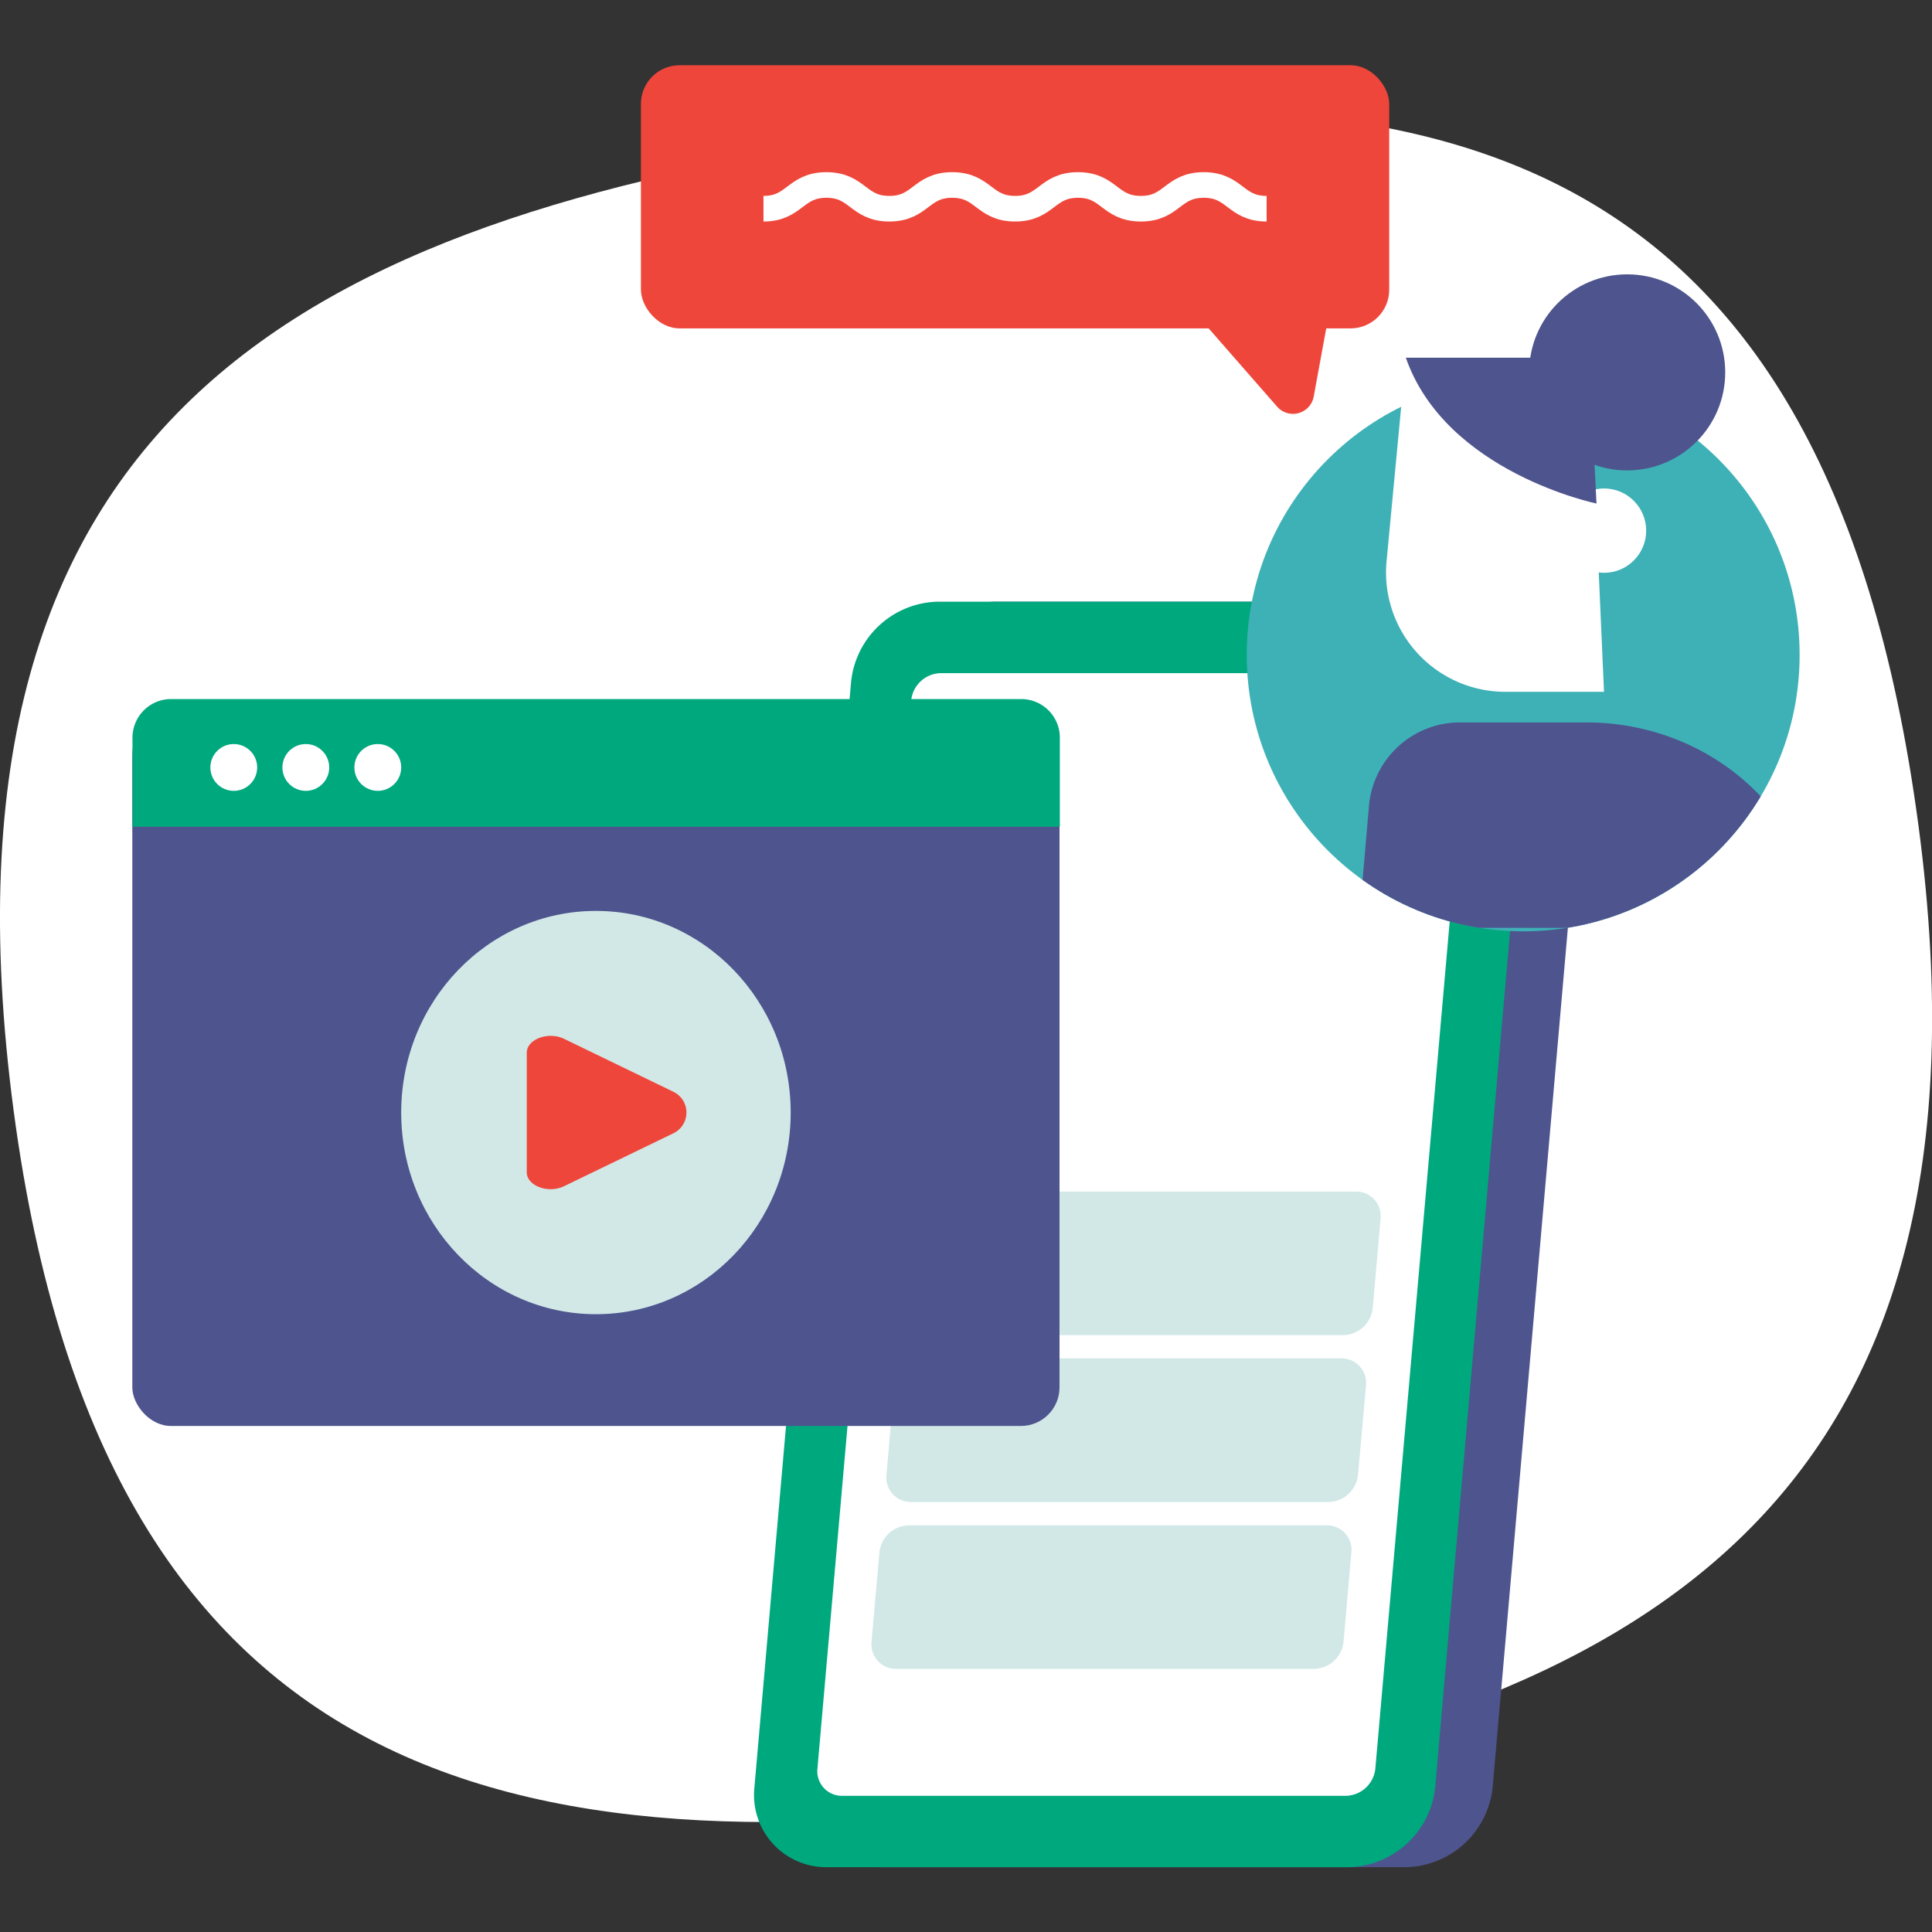
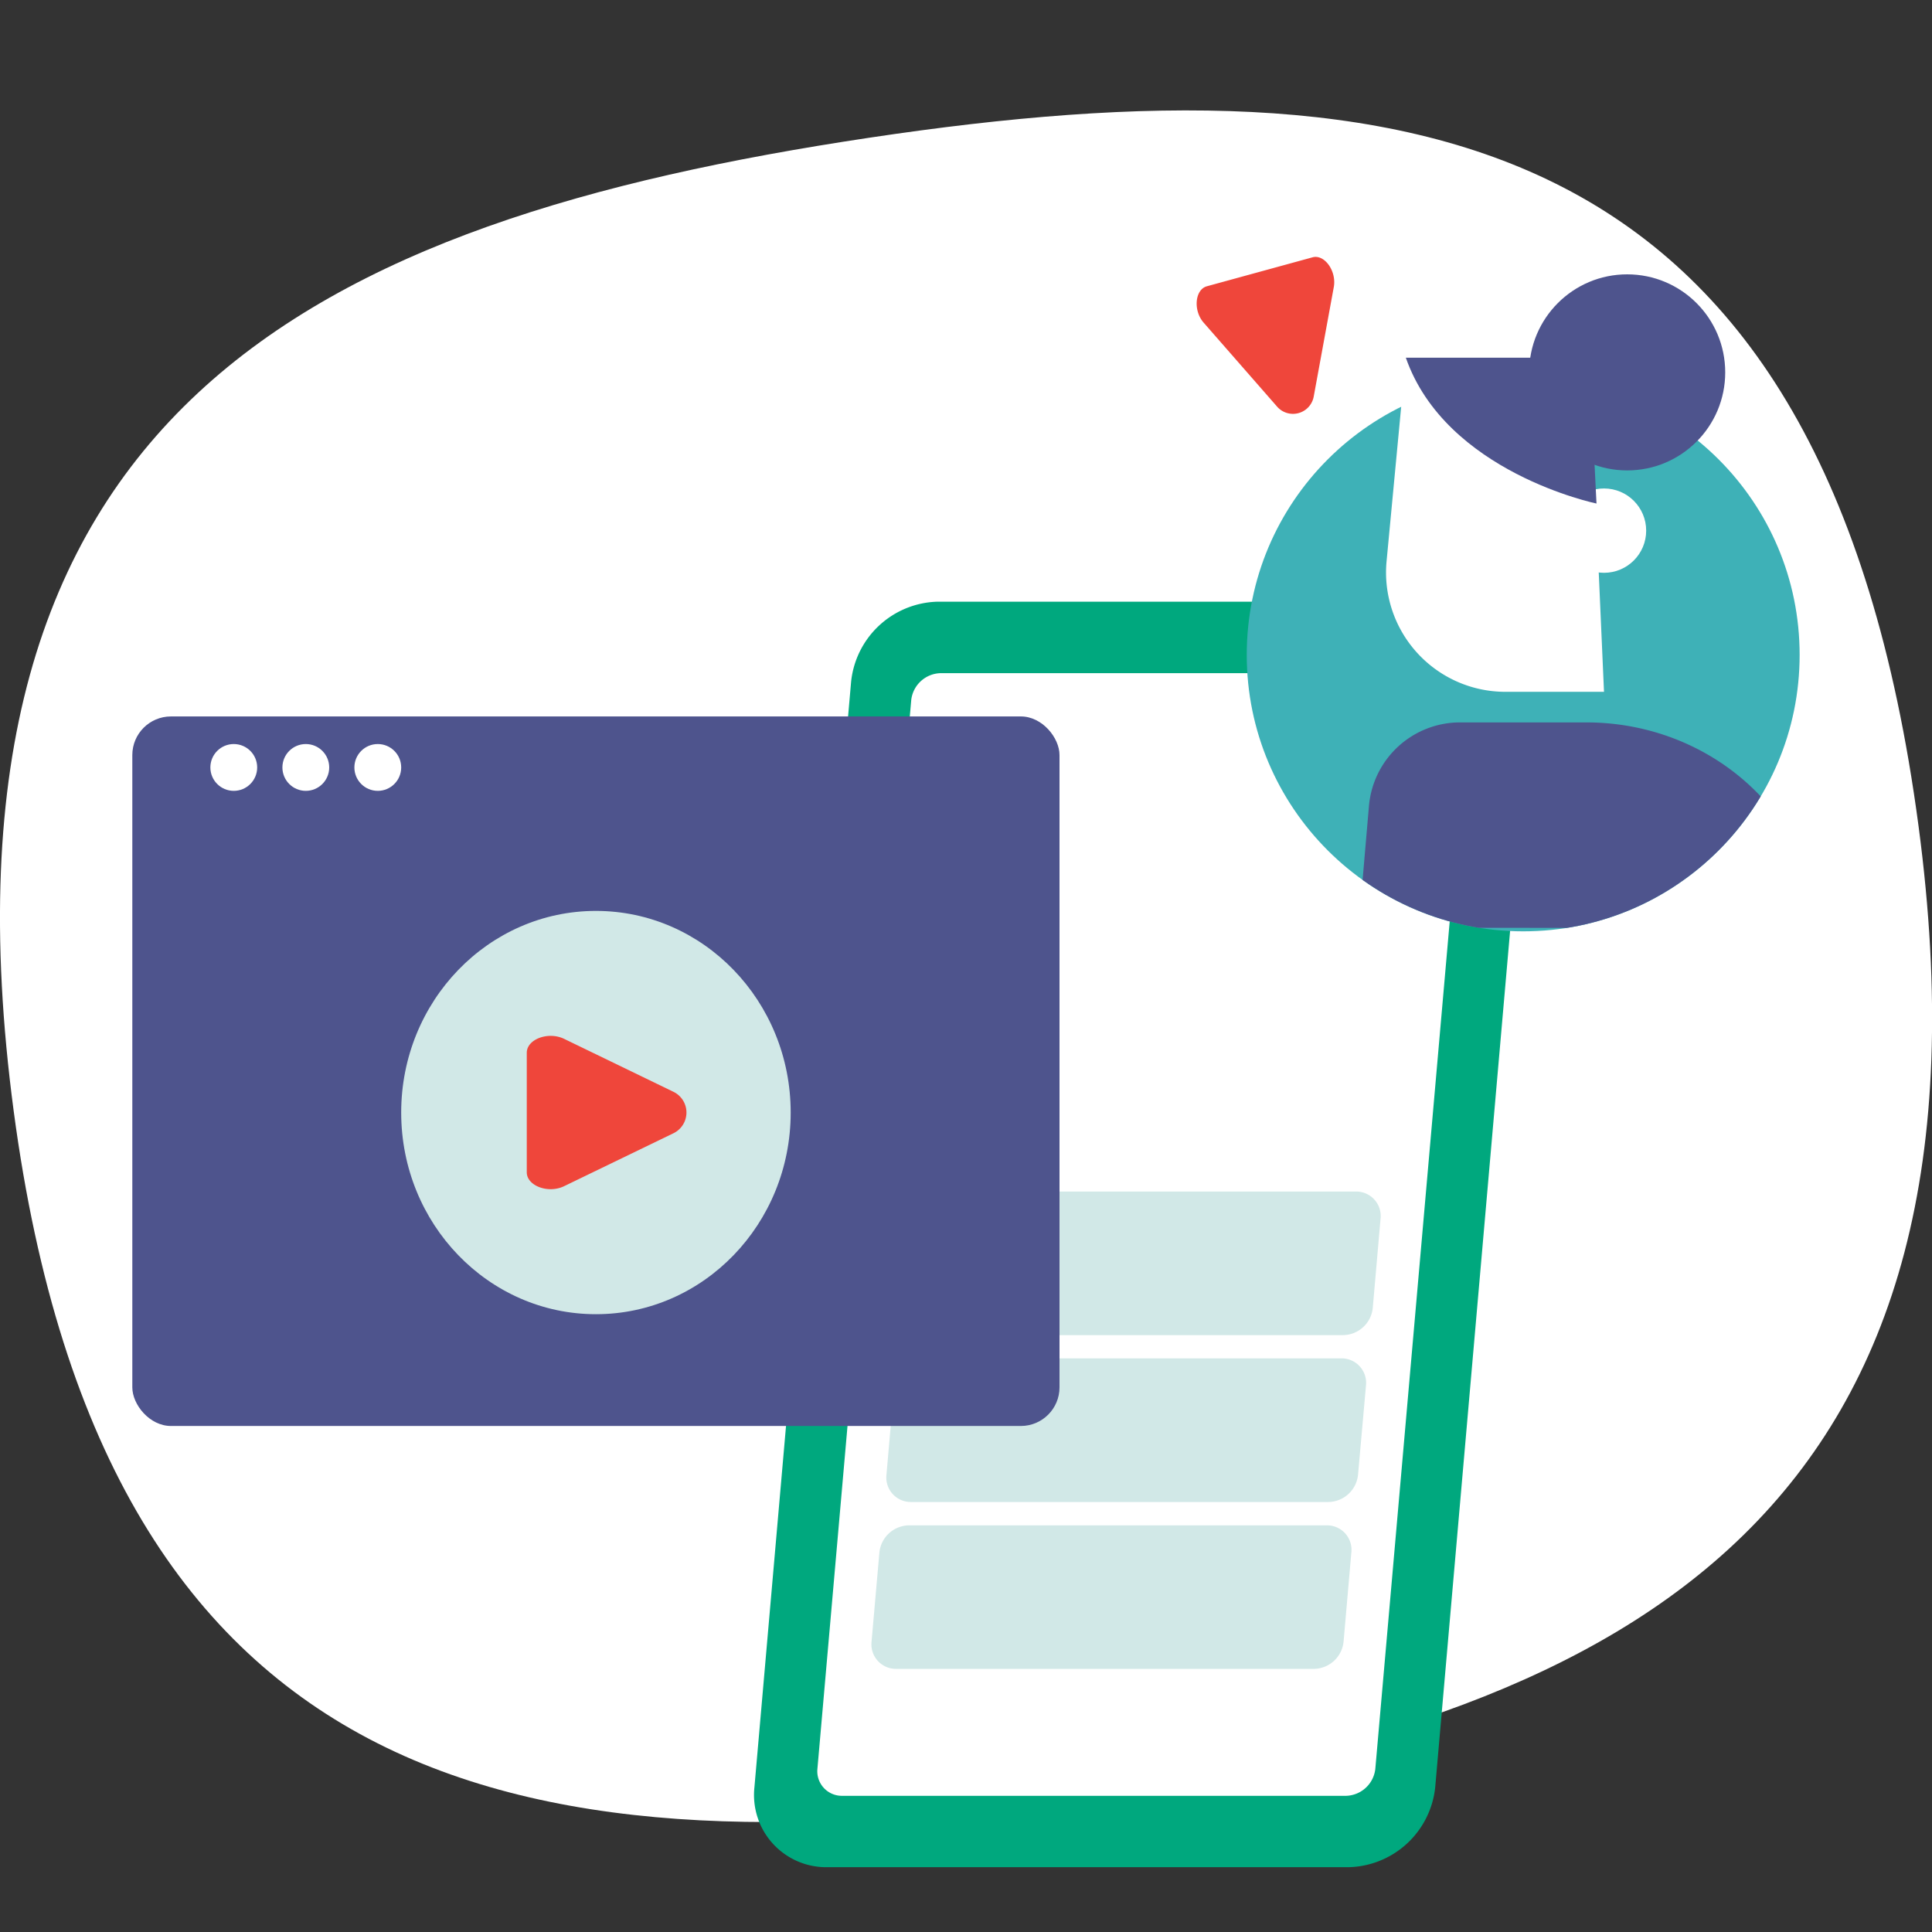
<svg xmlns="http://www.w3.org/2000/svg" viewBox="0 0 350 350">
  <rect x="0" y="0" width="350" height="350" fill="#333333" stroke="none" />
  <defs>
    <style>.cls-1,.cls-9{fill:none;}.cls-2{fill:#fff;}.cls-3{fill:#4e548d;}.cls-4{fill:#00a87e;}.cls-5{fill:#d1e8e7;}.cls-6{fill:#ef463b;}.cls-7{fill:#3eb1b7;}.cls-8{clip-path:url(#clip-path);}.cls-9{stroke:#fff;stroke-miterlimit:10;stroke-width:4.64px;}</style>
    <clipPath id="clip-path">
      <circle class="cls-1" cx="275.94" cy="118.64" r="50.08" />
    </clipPath>
  </defs>
  <g id="artwork">
    <path class="cls-2" d="M2.48,201.28C-14.39,74.43,56.6,40.07,157.55,24.94c99.34-14.89,173.11-2.23,190,124.62,16.4,123.29-50.71,160.69-150,175.58C96.53,340.28,19.12,326.38,2.48,201.28Z" />
-     <path class="cls-3" d="M147.05,323.79a13.08,13.08,0,0,0,13.2,14.47h94.43a16.15,16.15,0,0,0,15.73-14.47l17.53-200.31A13.09,13.09,0,0,0,274.73,109H180.31a16.17,16.17,0,0,0-15.74,14.47Z" />
    <path class="cls-4" d="M136.67,323.79a13.08,13.08,0,0,0,13.2,14.47H244.3A16.16,16.16,0,0,0,260,323.79l17.52-200.31A13.09,13.09,0,0,0,264.36,109H169.93a16.17,16.17,0,0,0-15.74,14.47Z" />
    <path class="cls-2" d="M243.86,325.33a5.49,5.49,0,0,0,5.29-4.87l17-193.65a4.45,4.45,0,0,0-4.44-4.86H170.37a5.49,5.49,0,0,0-5.29,4.86l-17,193.65a4.45,4.45,0,0,0,4.44,4.87Z" />
    <path class="cls-5" d="M167.67,241.87h75.67a5.48,5.48,0,0,0,5.35-4.92l1.41-16.17a4.43,4.43,0,0,0-4.49-4.92H170a5.47,5.47,0,0,0-5.35,4.92L163.18,237A4.45,4.45,0,0,0,167.67,241.87Z" />
    <path class="cls-5" d="M165,272.1h75.66a5.48,5.48,0,0,0,5.36-4.92L247.46,251a4.44,4.44,0,0,0-4.49-4.92H167.3A5.49,5.49,0,0,0,162,251l-1.41,16.17A4.43,4.43,0,0,0,165,272.1Z" />
    <path class="cls-5" d="M162.38,302.33h75.67a5.47,5.47,0,0,0,5.35-4.92l1.41-16.16a4.43,4.43,0,0,0-4.49-4.92H164.66a5.47,5.47,0,0,0-5.35,4.92l-1.42,16.16A4.44,4.44,0,0,0,162.38,302.33Z" />
    <rect class="cls-3" x="23.97" y="129.79" width="167.97" height="128.54" rx="7" />
    <ellipse class="cls-5" cx="107.96" cy="201.55" rx="35.28" ry="36.53" />
    <path class="cls-6" d="M95.43,190.72v21.65c0,2.46,3.89,3.91,6.76,2.52L122,205.3a4.17,4.17,0,0,0,0-7.51l-19.8-9.59C99.32,186.81,95.43,188.26,95.43,190.72Z" />
-     <path class="cls-4" d="M31,126.64h154a7,7,0,0,1,7,7v16.13a0,0,0,0,1,0,0H24a0,0,0,0,1,0,0V133.64A7,7,0,0,1,31,126.64Z" />
    <circle class="cls-2" cx="42.35" cy="139.03" r="4.24" />
    <circle class="cls-2" cx="55.4" cy="139.03" r="4.24" />
    <circle class="cls-2" cx="68.44" cy="139.03" r="4.24" />
    <path class="cls-6" d="M237.76,46.62l-19.12,5.24c-2.17.59-2.52,4.39-.59,6.59l13.26,15.16A3.82,3.82,0,0,0,238,71.8L241.63,52C242.16,49.11,239.94,46,237.76,46.62Z" />
    <circle class="cls-7" cx="275.94" cy="118.64" r="50.08" />
    <path class="cls-2" d="M272.71,125.33h17.87L287.91,64.8H254.68l-3.49,36.88A21.62,21.62,0,0,0,272.71,125.33Z" />
    <circle class="cls-2" cx="290.58" cy="96.13" r="7.64" />
    <circle class="cls-3" cx="294.78" cy="67.46" r="17.76" />
    <path class="cls-3" d="M289.22,91.22s-27.28-5.61-34.54-26.42h33.23Z" />
-     <rect class="cls-6" x="116.11" y="11.82" width="135.56" height="47.67" rx="7" />
    <g class="cls-8">
      <path class="cls-3" d="M246.1,168.07,248,146a16.57,16.57,0,0,1,16.51-15.13h22.86c20.5,0,38,13.86,41.56,32.85l.82,4.4Z" />
    </g>
    <path class="cls-9" d="M229.46,37.81c-5.69,0-5.69-4.3-11.39-4.3s-5.69,4.3-11.39,4.3-5.7-4.3-11.39-4.3-5.7,4.3-11.39,4.3-5.7-4.3-11.4-4.3-5.69,4.3-11.39,4.3-5.7-4.3-11.4-4.3-5.7,4.3-11.4,4.3" />
  </g>
</svg>